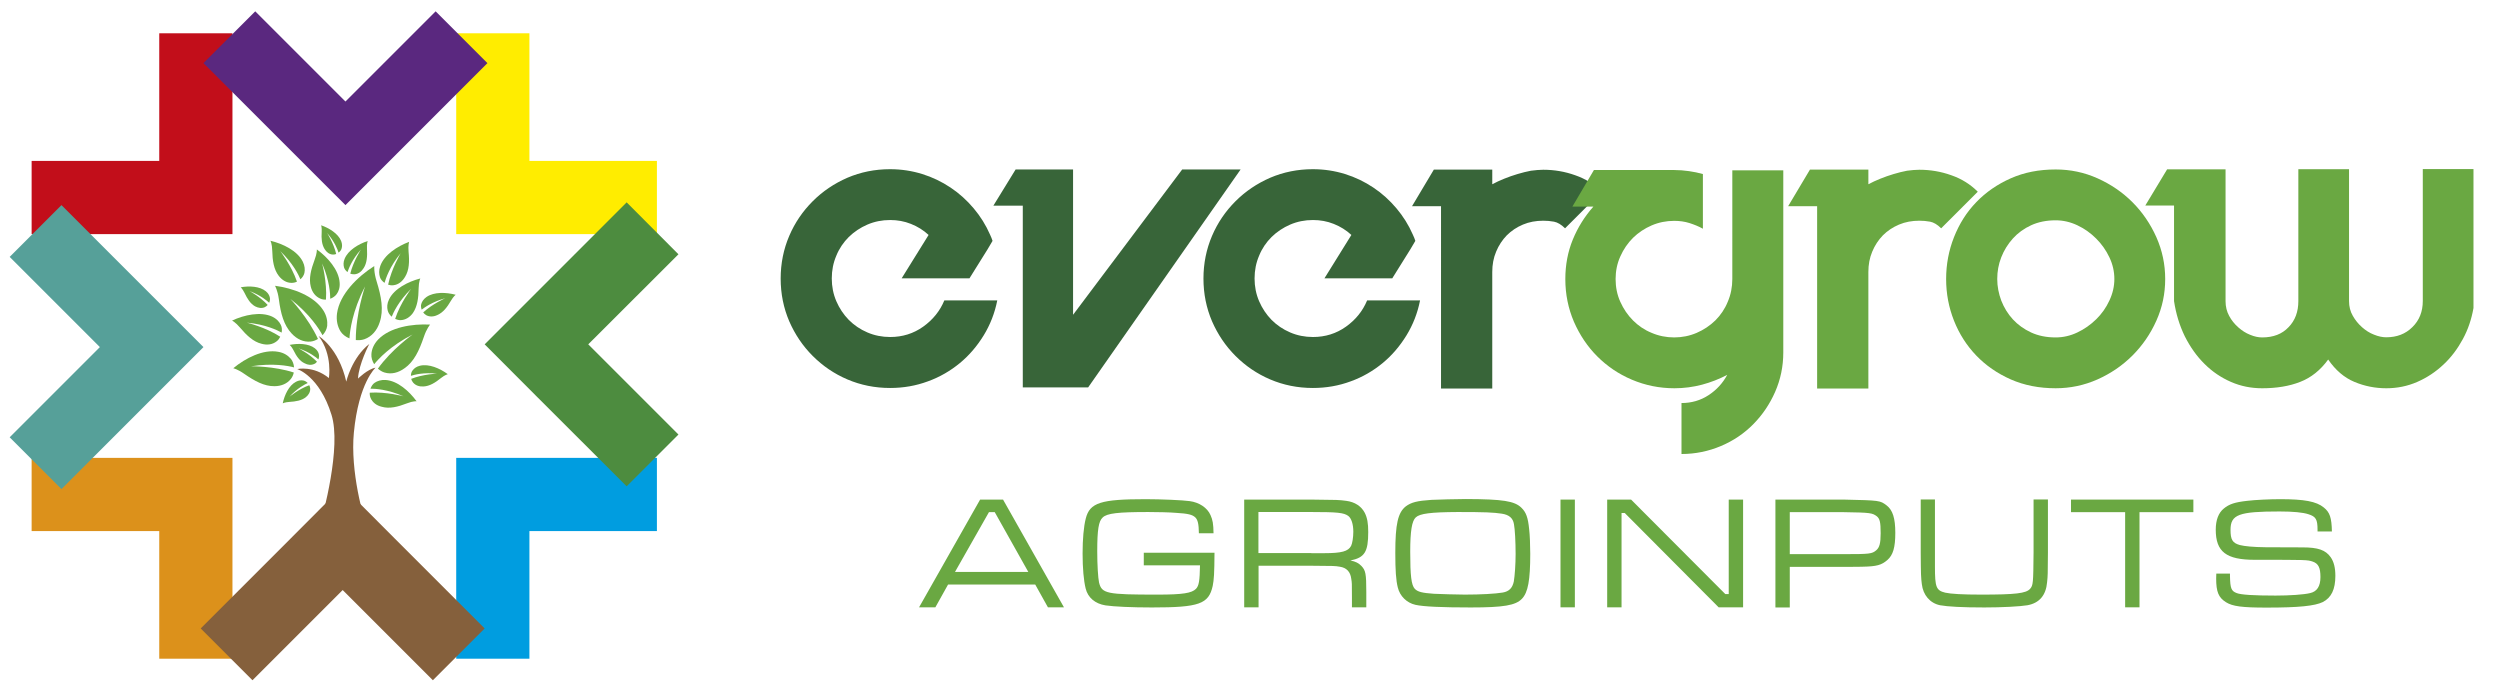
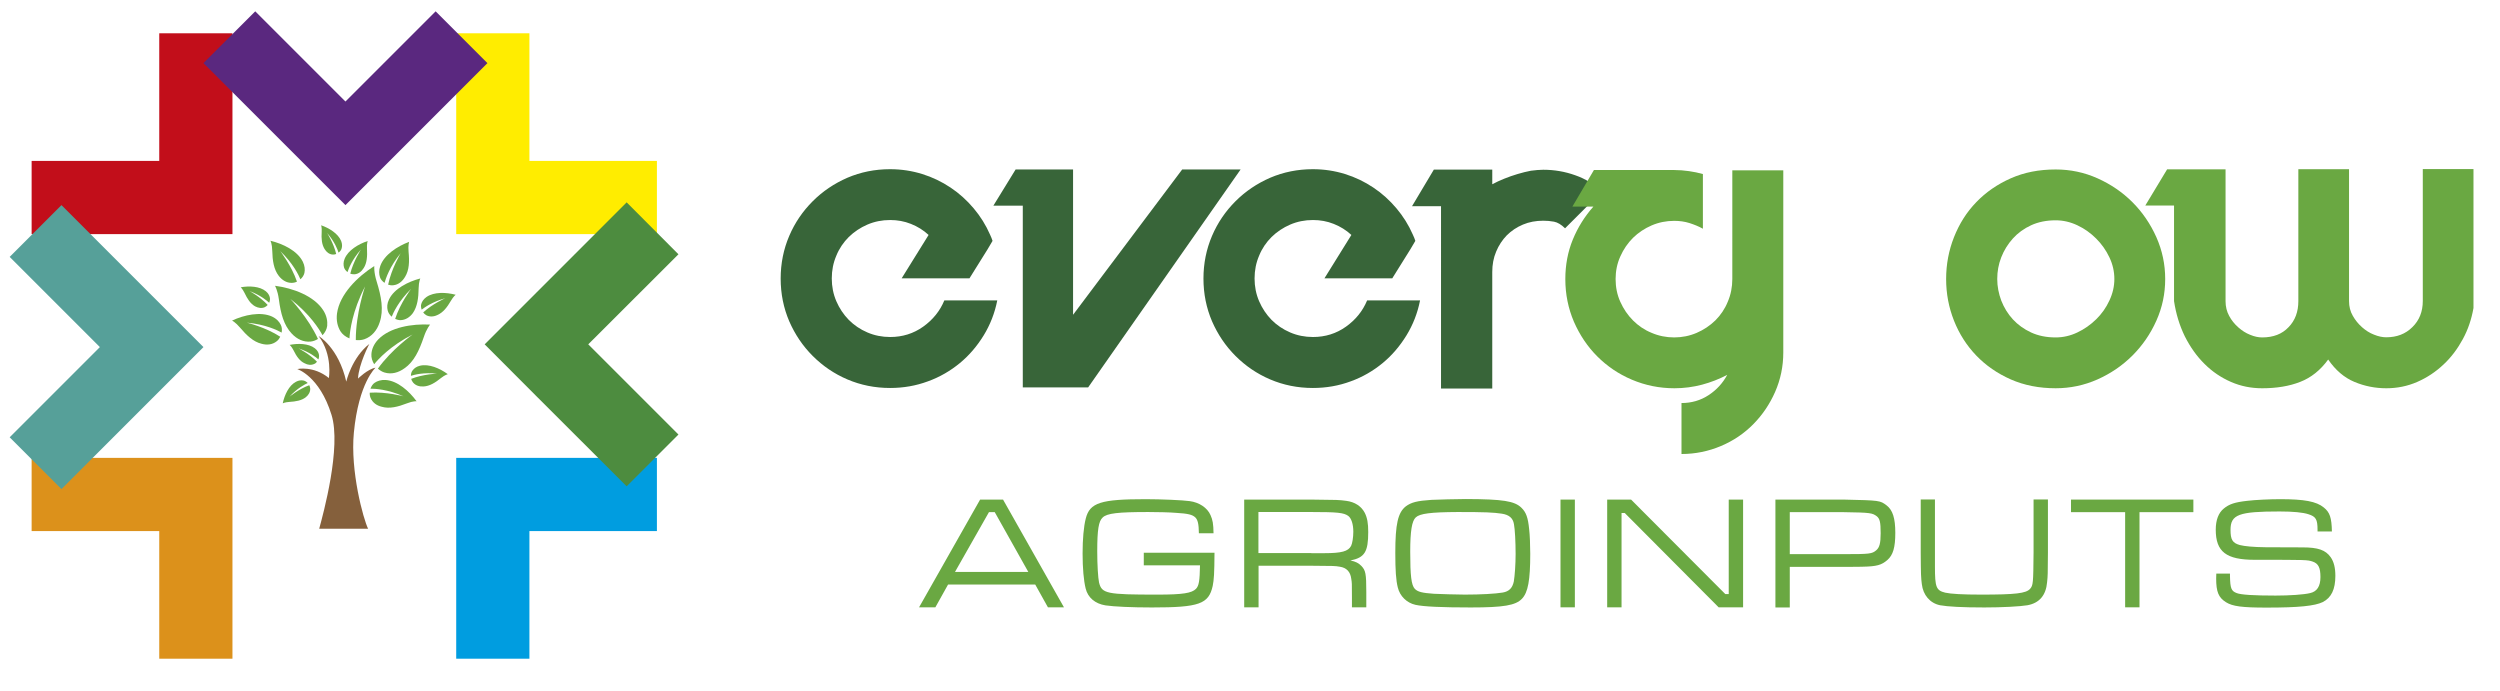
<svg xmlns="http://www.w3.org/2000/svg" version="1.1" id="Capa_1" x="0px" y="0px" viewBox="0 0 181 50" style="enable-background:new 0 0 181 50;" xml:space="preserve">
  <style type="text/css">
	.st0{fill:#85603C;}
	.st1{fill:#6AA842;}
	.st2{fill:#009DE0;}
	.st3{fill:#C20E1A;}
	.st4{fill:#FFED00;}
	.st5{fill:#DC911B;}
	.st6{fill:#5A287F;}
	.st7{fill:#56A099;}
	.st8{fill:#4D8C3F;}
	.st9{fill:#386539;}
</style>
  <g>
    <path class="st0" d="M24,30.03c0.73,2.33-0.6,7.19-0.89,8.25h3.54c-0.34-0.69-1.3-4.17-1.03-6.96c0.35-3.62,1.57-4.7,1.57-4.7   c-0.57,0.1-1.27,0.79-1.27,0.79c0.05-1.05,0.82-2.51,0.82-2.51c-1.28,1.01-1.67,2.73-1.67,2.73c-0.56-2.47-2-3.3-2-3.3   c1.03,1.37,0.74,3.04,0.74,3.04c-1.12-0.91-2.29-0.65-2.29-0.65S23.13,27.22,24,30.03z" />
    <g>
      <path class="st1" d="M27.27,20.38c-0.22-0.71-0.17-1.12-0.17-1.12c-1.23,0.78-2.51,2.05-2.7,3.43c-0.07,0.53,0.05,0.96,0.24,1.28    c0.14,0.23,0.38,0.42,0.66,0.53c0.03-0.52,0.2-1.97,1.13-3.76c0,0-0.68,1.98-0.67,3.88c0.21,0.02,0.42,0.01,0.62-0.06    c0.54-0.19,0.92-0.64,1.11-1.23C27.79,22.45,27.61,21.47,27.27,20.38z" />
    </g>
    <g>
      <path class="st1" d="M30.68,24.41c0.21-0.63,0.46-0.91,0.46-0.91c-1.31-0.07-2.9,0.19-3.76,1.08c-0.33,0.35-0.47,0.72-0.49,1.06    c-0.02,0.24,0.06,0.5,0.2,0.73c0.29-0.36,1.17-1.33,2.78-2.15c0,0-1.53,1.09-2.51,2.47c0.14,0.12,0.3,0.23,0.48,0.28    c0.49,0.15,1,0.02,1.45-0.31C29.97,26.19,30.35,25.38,30.68,24.41z" />
    </g>
    <g>
      <path class="st1" d="M30.31,20.86c0.01-0.47,0.12-0.7,0.12-0.7c-0.88,0.23-1.89,0.74-2.26,1.51c-0.15,0.3-0.16,0.58-0.1,0.81    c0.04,0.16,0.14,0.32,0.29,0.45c0.12-0.3,0.5-1.13,1.4-2.01c0,0-0.79,1.04-1.15,2.17c0.12,0.05,0.25,0.09,0.38,0.09    c0.36-0.01,0.67-0.2,0.9-0.51C30.22,22.19,30.3,21.57,30.31,20.86z" />
    </g>
    <g>
      <path class="st1" d="M29.58,18.22c-0.04-0.46,0.04-0.71,0.04-0.71c-0.85,0.32-1.8,0.93-2.09,1.75c-0.11,0.31-0.09,0.59-0.02,0.81    c0.05,0.16,0.18,0.3,0.33,0.41c0.09-0.31,0.37-1.18,1.17-2.15c0,0-0.67,1.12-0.91,2.28c0.12,0.04,0.25,0.06,0.39,0.04    c0.35-0.04,0.64-0.27,0.84-0.61C29.63,19.55,29.65,18.93,29.58,18.22z" />
    </g>
    <g>
      <path class="st1" d="M29.47,29.2c0.43-0.17,0.69-0.15,0.69-0.15c-0.54-0.74-1.38-1.48-2.24-1.54c-0.33-0.02-0.6,0.07-0.79,0.2    c-0.14,0.09-0.24,0.25-0.31,0.43c0.33,0,1.23,0.04,2.39,0.55c0,0-1.26-0.34-2.44-0.26c-0.01,0.13,0.01,0.26,0.06,0.38    c0.14,0.33,0.43,0.55,0.81,0.64C28.2,29.61,28.8,29.46,29.47,29.2z" />
    </g>
    <g>
      <path class="st1" d="M31.94,27.36c0.28-0.22,0.48-0.27,0.48-0.27c-0.57-0.42-1.37-0.77-2.02-0.61c-0.25,0.06-0.42,0.19-0.53,0.34    c-0.08,0.1-0.12,0.24-0.12,0.39c0.24-0.08,0.92-0.26,1.89-0.16c0,0-1.01,0.04-1.87,0.38c0.03,0.1,0.07,0.19,0.14,0.27    c0.18,0.21,0.45,0.3,0.75,0.28C31.1,27.96,31.51,27.71,31.94,27.36z" />
    </g>
    <g>
      <path class="st1" d="M32.65,21.77c0.18-0.31,0.34-0.43,0.34-0.43c-0.68-0.18-1.56-0.22-2.11,0.16c-0.21,0.15-0.33,0.33-0.38,0.51    c-0.04,0.12-0.02,0.27,0.03,0.41c0.2-0.16,0.77-0.57,1.71-0.83c0,0-0.93,0.41-1.6,1.03c0.06,0.08,0.13,0.15,0.22,0.2    c0.24,0.13,0.53,0.12,0.8-0.01C32.08,22.63,32.37,22.25,32.65,21.77z" />
    </g>
    <g>
      <path class="st1" d="M26.57,18c-0.02-0.36,0.05-0.55,0.05-0.55c-0.67,0.22-1.42,0.67-1.67,1.29c-0.1,0.24-0.09,0.46-0.04,0.63    c0.04,0.12,0.13,0.24,0.25,0.33c0.08-0.24,0.32-0.9,0.97-1.63c0,0-0.55,0.85-0.77,1.74c0.09,0.04,0.2,0.05,0.3,0.05    c0.28-0.02,0.51-0.19,0.67-0.45C26.57,19.04,26.6,18.55,26.57,18z" />
    </g>
    <g>
-       <path class="st1" d="M17.69,27.07c-0.48-0.34-0.8-0.41-0.8-0.41c0.89-0.74,2.17-1.39,3.25-1.19c0.42,0.07,0.71,0.27,0.91,0.5    c0.14,0.16,0.22,0.39,0.24,0.63c-0.4-0.11-1.53-0.33-3.11-0.08c0,0,1.66-0.02,3.09,0.45c-0.03,0.16-0.1,0.32-0.2,0.45    c-0.27,0.36-0.71,0.54-1.2,0.54C19.13,27.97,18.44,27.59,17.69,27.07z" />
-     </g>
+       </g>
    <g>
      <path class="st1" d="M20.19,21.67c-0.09-0.66-0.28-0.98-0.28-0.98c1.3,0.17,2.82,0.73,3.49,1.77c0.26,0.4,0.32,0.8,0.29,1.13    c-0.03,0.24-0.15,0.48-0.34,0.68c-0.22-0.41-0.9-1.52-2.33-2.63c0,0,1.3,1.36,2,2.9c-0.16,0.1-0.34,0.17-0.53,0.19    c-0.51,0.05-0.99-0.17-1.37-0.58C20.55,23.55,20.32,22.69,20.19,21.67z" />
    </g>
    <g>
-       <path class="st1" d="M22.78,18.8c0.18-0.47,0.16-0.74,0.16-0.74c0.79,0.57,1.59,1.48,1.65,2.4c0.03,0.36-0.07,0.64-0.22,0.84    c-0.1,0.14-0.27,0.26-0.46,0.33c0-0.35-0.05-1.32-0.59-2.56c0,0,0.37,1.35,0.28,2.62c-0.14,0.01-0.28-0.01-0.41-0.07    c-0.35-0.15-0.59-0.46-0.69-0.87C22.35,20.17,22.51,19.52,22.78,18.8z" />
-     </g>
+       </g>
    <g>
      <path class="st1" d="M19.71,18.14c-0.01-0.48-0.13-0.71-0.13-0.71c0.91,0.22,1.94,0.72,2.34,1.51c0.15,0.3,0.17,0.59,0.12,0.82    c-0.04,0.17-0.14,0.33-0.29,0.46c-0.13-0.31-0.53-1.15-1.46-2.04c0,0,0.82,1.06,1.21,2.21c-0.12,0.06-0.25,0.09-0.39,0.09    c-0.37,0-0.69-0.2-0.93-0.51C19.82,19.5,19.73,18.88,19.71,18.14z" />
    </g>
    <g>
      <path class="st1" d="M17.37,23.71c-0.32-0.38-0.57-0.5-0.57-0.5c0.88-0.41,2.06-0.67,2.9-0.29c0.32,0.15,0.52,0.37,0.63,0.6    c0.08,0.16,0.1,0.36,0.06,0.56c-0.3-0.17-1.18-0.6-2.52-0.72c0,0,1.36,0.33,2.42,1.02c-0.06,0.12-0.14,0.24-0.26,0.33    c-0.3,0.24-0.69,0.29-1.09,0.18C18.35,24.75,17.86,24.29,17.37,23.71z" />
    </g>
    <g>
      <path class="st1" d="M17.7,21.2c-0.14-0.28-0.27-0.4-0.27-0.4c0.61-0.11,1.37-0.08,1.82,0.29c0.17,0.14,0.26,0.31,0.29,0.47    c0.02,0.11,0,0.24-0.05,0.36c-0.16-0.15-0.63-0.55-1.43-0.85c0,0,0.78,0.42,1.32,1.01c-0.06,0.07-0.13,0.12-0.21,0.16    c-0.22,0.1-0.47,0.06-0.7-0.06C18.13,21.99,17.91,21.64,17.7,21.2z" />
    </g>
    <g>
      <path class="st1" d="M23.29,16.79c0.02-0.31-0.04-0.48-0.04-0.48c0.58,0.2,1.23,0.6,1.45,1.14c0.08,0.21,0.08,0.4,0.03,0.55    c-0.03,0.11-0.11,0.21-0.22,0.29c-0.06-0.21-0.28-0.79-0.83-1.43c0,0,0.48,0.75,0.66,1.53c-0.08,0.03-0.17,0.05-0.26,0.04    c-0.24-0.02-0.44-0.17-0.58-0.4C23.29,17.69,23.26,17.27,23.29,16.79z" />
    </g>
    <g>
      <path class="st1" d="M21.25,25.36c-0.14-0.28-0.28-0.39-0.28-0.39c0.6-0.12,1.36-0.11,1.82,0.24c0.18,0.14,0.27,0.3,0.3,0.46    c0.02,0.11,0.01,0.24-0.04,0.35c-0.16-0.15-0.64-0.53-1.44-0.8c0,0,0.79,0.4,1.34,0.97c-0.06,0.07-0.12,0.13-0.2,0.16    c-0.22,0.1-0.46,0.08-0.7-0.05C21.7,26.14,21.46,25.79,21.25,25.36z" />
    </g>
    <g>
      <path class="st1" d="M20.94,29.1c-0.31,0.02-0.47,0.1-0.47,0.1c0.13-0.6,0.44-1.29,0.96-1.56c0.2-0.11,0.39-0.12,0.54-0.09    c0.11,0.02,0.22,0.09,0.31,0.18c-0.2,0.09-0.75,0.37-1.32,0.99c0,0,0.68-0.56,1.43-0.83c0.04,0.08,0.07,0.16,0.07,0.25    c0.01,0.24-0.12,0.46-0.32,0.62C21.83,29,21.42,29.07,20.94,29.1z" />
    </g>
    <polygon class="st2" points="47.56,38.45 38.33,38.45 38.33,47.69 33.03,47.69 33.03,38.45 33.03,33.15 38.33,33.15 47.56,33.15     " />
    <polygon class="st3" points="2.29,11.65 11.53,11.65 11.53,2.41 16.83,2.41 16.83,11.65 16.83,16.95 11.53,16.95 2.29,16.95  " />
    <polygon class="st4" points="38.33,2.41 38.33,11.65 47.56,11.65 47.56,16.95 38.33,16.95 33.03,16.95 33.03,11.65 33.03,2.41  " />
    <polygon class="st5" points="11.53,47.69 11.53,38.45 2.29,38.45 2.29,33.15 11.53,33.15 16.83,33.15 16.83,38.45 16.83,47.69  " />
    <polygon class="st6" points="31.54,0.82 25.01,7.35 18.48,0.82 14.73,4.57 21.26,11.1 25.01,14.85 28.76,11.1 35.29,4.57  " />
    <polygon class="st7" points="0.7,18.6 7.23,25.13 0.7,31.66 4.45,35.41 10.98,28.88 14.73,25.13 10.98,21.38 4.45,14.85  " />
    <polygon class="st8" points="49.12,18.41 42.59,24.93 49.12,31.46 45.37,35.21 38.84,28.69 35.09,24.93 38.84,21.18 45.37,14.65     " />
-     <polygon class="st0" points="31.34,49.25 24.81,42.72 18.28,49.25 14.53,45.5 21.06,38.97 24.81,35.21 28.56,38.97 35.09,45.5  " />
  </g>
  <g>
    <path class="st1" d="M74.95,42.32h-6.31l-0.92,1.65h-1.18l4.42-7.8h1.66l4.41,7.8h-1.16L74.95,42.32z M72.02,37.08H71.6l-2.46,4.33   h5.31L72.02,37.08z" />
    <path class="st1" d="M87.93,40.01c-0.01,1.54-0.04,1.95-0.13,2.41c-0.29,1.31-0.97,1.56-4.4,1.56c-1.45,0-2.75-0.06-3.36-0.15   c-0.75-0.12-1.28-0.56-1.44-1.23c-0.14-0.57-0.22-1.46-0.22-2.53c0-1.03,0.08-1.95,0.23-2.53c0.29-1.15,1.09-1.4,4.34-1.4   c1.09,0,2.7,0.07,3.18,0.14c0.69,0.09,1.28,0.48,1.51,1.01c0.16,0.35,0.21,0.64,0.22,1.32H86.8c-0.01-0.68-0.08-0.97-0.26-1.15   c-0.21-0.2-0.53-0.28-1.4-0.33c-0.42-0.04-1.42-0.06-2-0.06c-2.19,0-3,0.09-3.31,0.4c-0.29,0.27-0.39,0.88-0.39,2.45   c0,0.98,0.06,1.93,0.13,2.25c0.2,0.81,0.54,0.88,4.24,0.88c1.83,0,2.48-0.11,2.78-0.42c0.21-0.22,0.27-0.56,0.29-1.7h-4.07v-0.91   H87.93z" />
    <path class="st1" d="M90.07,36.17h4.87c1.97,0.02,1.98,0.02,2.52,0.09c0.63,0.08,1.1,0.39,1.35,0.87c0.18,0.36,0.25,0.75,0.25,1.39   c0,1.44-0.26,1.85-1.29,2.06c0.37,0.07,0.6,0.19,0.8,0.4c0.3,0.32,0.35,0.55,0.35,1.88v1.11h-1.04v-0.75c0-1.01,0-1.02-0.05-1.32   c-0.06-0.5-0.34-0.8-0.83-0.87c-0.36-0.06-0.36-0.06-2.05-0.07h-3.83v3.01h-1.04V36.17z M94.94,40.05h0.94   c1.25,0,1.73-0.13,1.94-0.53c0.09-0.18,0.16-0.62,0.16-1.02c0-0.55-0.14-0.98-0.37-1.15c-0.32-0.23-0.78-0.28-2.67-0.28h-3.83v2.97   H94.94z" />
    <path class="st1" d="M110.16,36.77c0.33,0.32,0.47,0.71,0.55,1.54c0.05,0.4,0.08,1.18,0.08,1.78c0,1.92-0.16,2.8-0.6,3.26   c-0.46,0.48-1.32,0.63-3.71,0.63c-2.08,0-3.42-0.06-4-0.19c-0.63-0.14-1.13-0.63-1.28-1.26c-0.13-0.51-0.18-1.24-0.18-2.5   c0-2.09,0.19-2.92,0.76-3.37c0.4-0.29,0.8-0.4,1.86-0.47c0.47-0.02,1.81-0.06,2.49-0.06C108.81,36.14,109.66,36.27,110.16,36.77z    M102.5,37.46c-0.28,0.26-0.4,0.99-0.4,2.49c0,1.73,0.08,2.41,0.33,2.68c0.21,0.22,0.53,0.3,1.39,0.36   c0.42,0.02,1.73,0.06,2.23,0.06c1.15,0,2.22-0.06,2.75-0.15c0.46-0.08,0.7-0.33,0.8-0.8c0.07-0.42,0.13-1.26,0.13-1.99   c0-0.88-0.05-1.81-0.12-2.16c-0.07-0.44-0.35-0.68-0.88-0.76c-0.6-0.09-1.19-0.12-3.19-0.12C103.59,37.08,102.8,37.18,102.5,37.46z   " />
    <path class="st1" d="M114.02,36.17v7.8h-1.04v-7.8H114.02z" />
    <path class="st1" d="M118.09,36.17l6.82,6.84h0.25v-6.84h1.04v7.8h-1.77l-6.8-6.83h-0.23v6.83h-1.04v-7.8H118.09z" />
    <path class="st1" d="M128.54,36.17h4.94c2.63,0.06,2.63,0.06,3.11,0.42c0.44,0.34,0.63,0.92,0.63,1.99c0,1.05-0.16,1.61-0.58,1.97   c-0.42,0.36-0.76,0.46-1.79,0.48c-0.14,0.01-0.6,0.01-1.37,0.01h-3.9v2.94h-1.04V36.17z M133.48,40.12c1.9,0,2.05-0.02,2.36-0.28   c0.23-0.2,0.32-0.49,0.32-1.23c0-0.81-0.06-1.06-0.29-1.24c-0.32-0.23-0.43-0.26-2.39-0.29h-3.9v3.04H133.48z" />
    <path class="st1" d="M140.09,36.17V40v1.03c0,1.49,0.09,1.72,0.75,1.88c0.4,0.09,1.26,0.14,2.59,0.14c2.5,0,3.26-0.09,3.55-0.42   c0.22-0.26,0.23-0.39,0.25-2.63v-3.84h1.04V40c-0.01,1.61-0.01,1.67-0.06,2.15c-0.08,0.95-0.56,1.51-1.42,1.67   c-0.53,0.09-1.85,0.16-3.12,0.16c-1.61,0-2.67-0.06-3.21-0.16c-0.73-0.15-1.23-0.74-1.32-1.53c-0.06-0.48-0.07-0.62-0.08-2.29   v-3.84H140.09z" />
    <path class="st1" d="M158.8,36.17v0.91h-3.9v6.89h-1.04v-6.89h-3.92v-0.91H158.8z" />
    <path class="st1" d="M161.45,41.54v0.16c0.02,0.9,0.09,1.09,0.49,1.24c0.3,0.12,1.22,0.18,2.81,0.18c1.02,0,2.06-0.07,2.5-0.18   c0.5-0.11,0.75-0.49,0.75-1.16c0-0.68-0.15-0.98-0.56-1.12c-0.39-0.13-0.39-0.13-4.2-0.13c-2.06,0-2.82-0.58-2.82-2.18   c0-0.7,0.2-1.22,0.58-1.53c0.4-0.33,0.81-0.46,1.7-0.56c0.57-0.07,1.63-0.12,2.38-0.12c1.75,0,2.62,0.16,3.16,0.6   c0.44,0.35,0.57,0.74,0.59,1.74h-1.04v-0.12c0-0.76-0.12-0.96-0.66-1.13c-0.39-0.13-1.11-0.2-2.09-0.2c-2.95,0-3.55,0.22-3.55,1.33   c0,0.71,0.14,0.95,0.67,1.1c0.36,0.09,0.97,0.15,1.88,0.16c0.57,0,0.57,0,2.66,0.01c1.13,0,1.67,0.19,2.04,0.71   c0.23,0.33,0.34,0.76,0.34,1.35c0,0.98-0.29,1.58-0.91,1.9c-0.59,0.28-1.72,0.4-4.07,0.4c-1.78,0-2.46-0.09-2.94-0.39   c-0.54-0.34-0.71-0.75-0.71-1.72c0-0.02,0-0.21,0.01-0.35H161.45z" />
  </g>
  <g>
    <path class="st9" d="M72.2,21.76c-0.18,0.91-0.51,1.75-0.98,2.52c-0.48,0.78-1.05,1.45-1.73,2.01s-1.45,1.01-2.31,1.32   c-0.86,0.32-1.77,0.48-2.74,0.48c-1.1,0-2.13-0.21-3.09-0.62c-0.96-0.41-1.79-0.98-2.51-1.7c-0.72-0.72-1.28-1.55-1.7-2.51   c-0.41-0.96-0.62-1.99-0.62-3.09c0-1.1,0.21-2.13,0.62-3.09c0.41-0.96,0.98-1.79,1.7-2.51c0.72-0.72,1.55-1.28,2.51-1.7   c0.96-0.41,1.99-0.62,3.09-0.62c0.81,0,1.59,0.12,2.33,0.35c0.74,0.23,1.42,0.56,2.05,0.98c0.63,0.42,1.18,0.92,1.67,1.5   c0.49,0.58,0.89,1.22,1.19,1.91c0.08,0.17,0.14,0.32,0.18,0.45l-0.36,0.61l-1.31,2.1h-4.91l1.95-3.14c-0.38-0.35-0.8-0.61-1.28-0.8   c-0.47-0.19-0.98-0.28-1.5-0.28c-0.59,0-1.14,0.11-1.65,0.33c-0.51,0.22-0.96,0.52-1.35,0.9c-0.38,0.38-0.69,0.83-0.9,1.35   c-0.22,0.51-0.33,1.06-0.33,1.65s0.11,1.14,0.33,1.65c0.22,0.51,0.52,0.96,0.9,1.35c0.38,0.38,0.83,0.69,1.35,0.91   c0.51,0.22,1.06,0.33,1.65,0.33c0.89,0,1.69-0.25,2.39-0.75c0.7-0.5,1.21-1.13,1.53-1.9H72.2z" />
    <path class="st9" d="M74.05,28.05V14.89h-2.13l1.61-2.62h4.16v10.52l7.9-10.52h4.23L78.78,28.05H74.05z" />
    <path class="st9" d="M102.81,21.76c-0.18,0.91-0.51,1.75-0.98,2.52c-0.48,0.78-1.05,1.45-1.73,2.01s-1.45,1.01-2.31,1.32   c-0.86,0.32-1.77,0.48-2.74,0.48c-1.1,0-2.13-0.21-3.09-0.62c-0.96-0.41-1.79-0.98-2.51-1.7c-0.72-0.72-1.28-1.55-1.7-2.51   c-0.41-0.96-0.62-1.99-0.62-3.09c0-1.1,0.21-2.13,0.62-3.09c0.41-0.96,0.98-1.79,1.7-2.51c0.72-0.72,1.55-1.28,2.51-1.7   c0.96-0.41,1.99-0.62,3.09-0.62c0.81,0,1.59,0.12,2.33,0.35c0.74,0.23,1.42,0.56,2.05,0.98c0.63,0.42,1.18,0.92,1.67,1.5   c0.49,0.58,0.89,1.22,1.19,1.91c0.08,0.17,0.14,0.32,0.18,0.45l-0.36,0.61l-1.31,2.1h-4.91l1.95-3.14c-0.38-0.35-0.8-0.61-1.28-0.8   c-0.47-0.19-0.98-0.28-1.5-0.28c-0.59,0-1.14,0.11-1.65,0.33c-0.51,0.22-0.96,0.52-1.35,0.9c-0.38,0.38-0.69,0.83-0.9,1.35   c-0.22,0.51-0.33,1.06-0.33,1.65s0.11,1.14,0.33,1.65c0.22,0.51,0.52,0.96,0.9,1.35c0.38,0.38,0.83,0.69,1.35,0.91   c0.51,0.22,1.06,0.33,1.65,0.33c0.89,0,1.69-0.25,2.39-0.75c0.7-0.5,1.21-1.13,1.53-1.9H102.81z" />
    <path class="st9" d="M111.73,12.29c0.8,0,1.57,0.13,2.32,0.4c0.75,0.26,1.38,0.66,1.91,1.19l-2.65,2.65   c-0.27-0.27-0.54-0.43-0.8-0.48c-0.26-0.05-0.52-0.07-0.78-0.07c-0.53,0-1.02,0.09-1.47,0.28c-0.45,0.19-0.84,0.45-1.17,0.78   c-0.32,0.33-0.58,0.72-0.77,1.18c-0.19,0.45-0.28,0.94-0.28,1.47v8.44h-3.71V14.93h-2.1l1.58-2.65h0.52h2.13h1.58v1.06   c0.26-0.14,0.54-0.27,0.86-0.4c0.32-0.13,0.64-0.24,0.97-0.34c0.33-0.1,0.66-0.18,0.97-0.24   C111.17,12.32,111.46,12.29,111.73,12.29z" />
    <path class="st1" d="M125.42,12.33h3.69v13.19c0,1.01-0.2,1.96-0.59,2.85c-0.39,0.89-0.92,1.67-1.58,2.34   c-0.66,0.67-1.44,1.2-2.34,1.58c-0.9,0.38-1.85,0.58-2.86,0.58v-3.69c0.72,0,1.38-0.19,1.96-0.57c0.58-0.38,1.03-0.87,1.35-1.47   c-0.57,0.3-1.18,0.54-1.82,0.71c-0.64,0.17-1.31,0.26-2,0.26c-1.09,0-2.11-0.21-3.08-0.62c-0.97-0.41-1.8-0.98-2.51-1.69   c-0.71-0.71-1.27-1.55-1.69-2.51c-0.41-0.96-0.62-1.99-0.62-3.08c0-1.03,0.18-1.98,0.54-2.86c0.36-0.88,0.86-1.68,1.49-2.39h-1.52   l1.56-2.65h5.81c0.36,0,0.72,0.03,1.07,0.08c0.35,0.05,0.69,0.12,1.01,0.21v3.96c-0.3-0.17-0.63-0.3-0.97-0.41   c-0.35-0.11-0.72-0.16-1.11-0.16c-0.57,0-1.12,0.11-1.63,0.33c-0.51,0.22-0.96,0.52-1.35,0.9c-0.38,0.38-0.69,0.83-0.92,1.35   c-0.23,0.51-0.34,1.06-0.34,1.63c0,0.59,0.11,1.14,0.34,1.65c0.23,0.51,0.53,0.96,0.92,1.35c0.38,0.38,0.83,0.69,1.35,0.9   c0.51,0.22,1.06,0.33,1.63,0.33c0.57,0,1.12-0.11,1.63-0.33c0.51-0.22,0.96-0.52,1.35-0.9c0.38-0.38,0.69-0.83,0.9-1.35   c0.22-0.51,0.33-1.06,0.33-1.65V12.33z" />
-     <path class="st1" d="M138.96,12.29c0.8,0,1.57,0.13,2.32,0.4c0.75,0.26,1.38,0.66,1.91,1.19l-2.65,2.65   c-0.27-0.27-0.54-0.43-0.8-0.48c-0.26-0.05-0.52-0.07-0.78-0.07c-0.53,0-1.02,0.09-1.47,0.28c-0.45,0.19-0.84,0.45-1.17,0.78   c-0.32,0.33-0.58,0.72-0.77,1.18c-0.19,0.45-0.28,0.94-0.28,1.47v8.44h-3.71V14.93h-2.1l1.58-2.65h0.52h2.13h1.58v1.06   c0.26-0.14,0.54-0.27,0.86-0.4c0.32-0.13,0.64-0.24,0.97-0.34c0.33-0.1,0.66-0.18,0.97-0.24   C138.39,12.32,138.69,12.29,138.96,12.29z" />
    <path class="st1" d="M156.76,20.2c0,1.06-0.21,2.06-0.64,3.02c-0.43,0.96-1.01,1.8-1.73,2.52c-0.72,0.72-1.57,1.3-2.53,1.73   c-0.97,0.43-1.98,0.64-3.03,0.64c-1.19,0-2.27-0.21-3.25-0.64c-0.97-0.43-1.81-1.01-2.5-1.73c-0.69-0.72-1.23-1.56-1.61-2.52   c-0.38-0.96-0.57-1.96-0.57-3.02c0-1.06,0.19-2.07,0.57-3.03c0.38-0.96,0.91-1.81,1.61-2.53c0.69-0.72,1.53-1.3,2.5-1.73   c0.97-0.43,2.05-0.64,3.25-0.64c1.06,0,2.07,0.21,3.03,0.64c0.96,0.43,1.81,1.01,2.53,1.73c0.72,0.72,1.3,1.57,1.73,2.53   C156.55,18.14,156.76,19.15,156.76,20.2z M153.08,20.2c0-0.54-0.12-1.07-0.36-1.57c-0.24-0.51-0.56-0.96-0.96-1.36   c-0.4-0.4-0.85-0.72-1.36-0.96c-0.51-0.24-1.03-0.36-1.57-0.36c-0.66,0-1.26,0.12-1.78,0.36c-0.52,0.24-0.96,0.56-1.32,0.96   s-0.64,0.85-0.84,1.36c-0.2,0.51-0.29,1.03-0.29,1.57c0,0.53,0.1,1.05,0.29,1.56c0.2,0.51,0.48,0.97,0.84,1.36   c0.36,0.39,0.8,0.71,1.32,0.95c0.52,0.24,1.11,0.36,1.78,0.36c0.54,0,1.07-0.12,1.57-0.36c0.51-0.24,0.96-0.56,1.36-0.95   c0.4-0.39,0.72-0.84,0.96-1.36C152.96,21.25,153.08,20.73,153.08,20.2z" />
    <path class="st1" d="M179.08,12.26v10.04c-0.14,0.8-0.39,1.55-0.77,2.25c-0.38,0.7-0.84,1.32-1.4,1.84   c-0.56,0.53-1.19,0.95-1.9,1.26c-0.71,0.31-1.46,0.46-2.24,0.46c-0.8,0-1.57-0.15-2.31-0.46c-0.74-0.31-1.37-0.85-1.9-1.62   c-0.56,0.77-1.23,1.31-2.03,1.62c-0.79,0.31-1.71,0.46-2.75,0.46c-0.8,0-1.55-0.15-2.26-0.46c-0.71-0.31-1.35-0.74-1.91-1.3   c-0.57-0.56-1.04-1.23-1.43-2c-0.38-0.78-0.64-1.63-0.78-2.55v-6.92h-2.08l1.58-2.62h2.65h1.58v9.55c0,0.39,0.09,0.75,0.26,1.06   c0.17,0.32,0.39,0.59,0.66,0.83c0.26,0.23,0.55,0.42,0.86,0.54c0.31,0.13,0.6,0.19,0.87,0.19c0.8,0,1.44-0.24,1.91-0.74   c0.48-0.49,0.71-1.12,0.71-1.89v-9.55h3.67v9.55c0,0.39,0.09,0.75,0.27,1.06c0.18,0.32,0.4,0.59,0.67,0.83   c0.26,0.23,0.55,0.42,0.87,0.54c0.32,0.13,0.61,0.19,0.88,0.19c0.77,0,1.4-0.24,1.9-0.74c0.5-0.49,0.75-1.12,0.75-1.89v-9.55   H179.08z" />
  </g>
</svg>